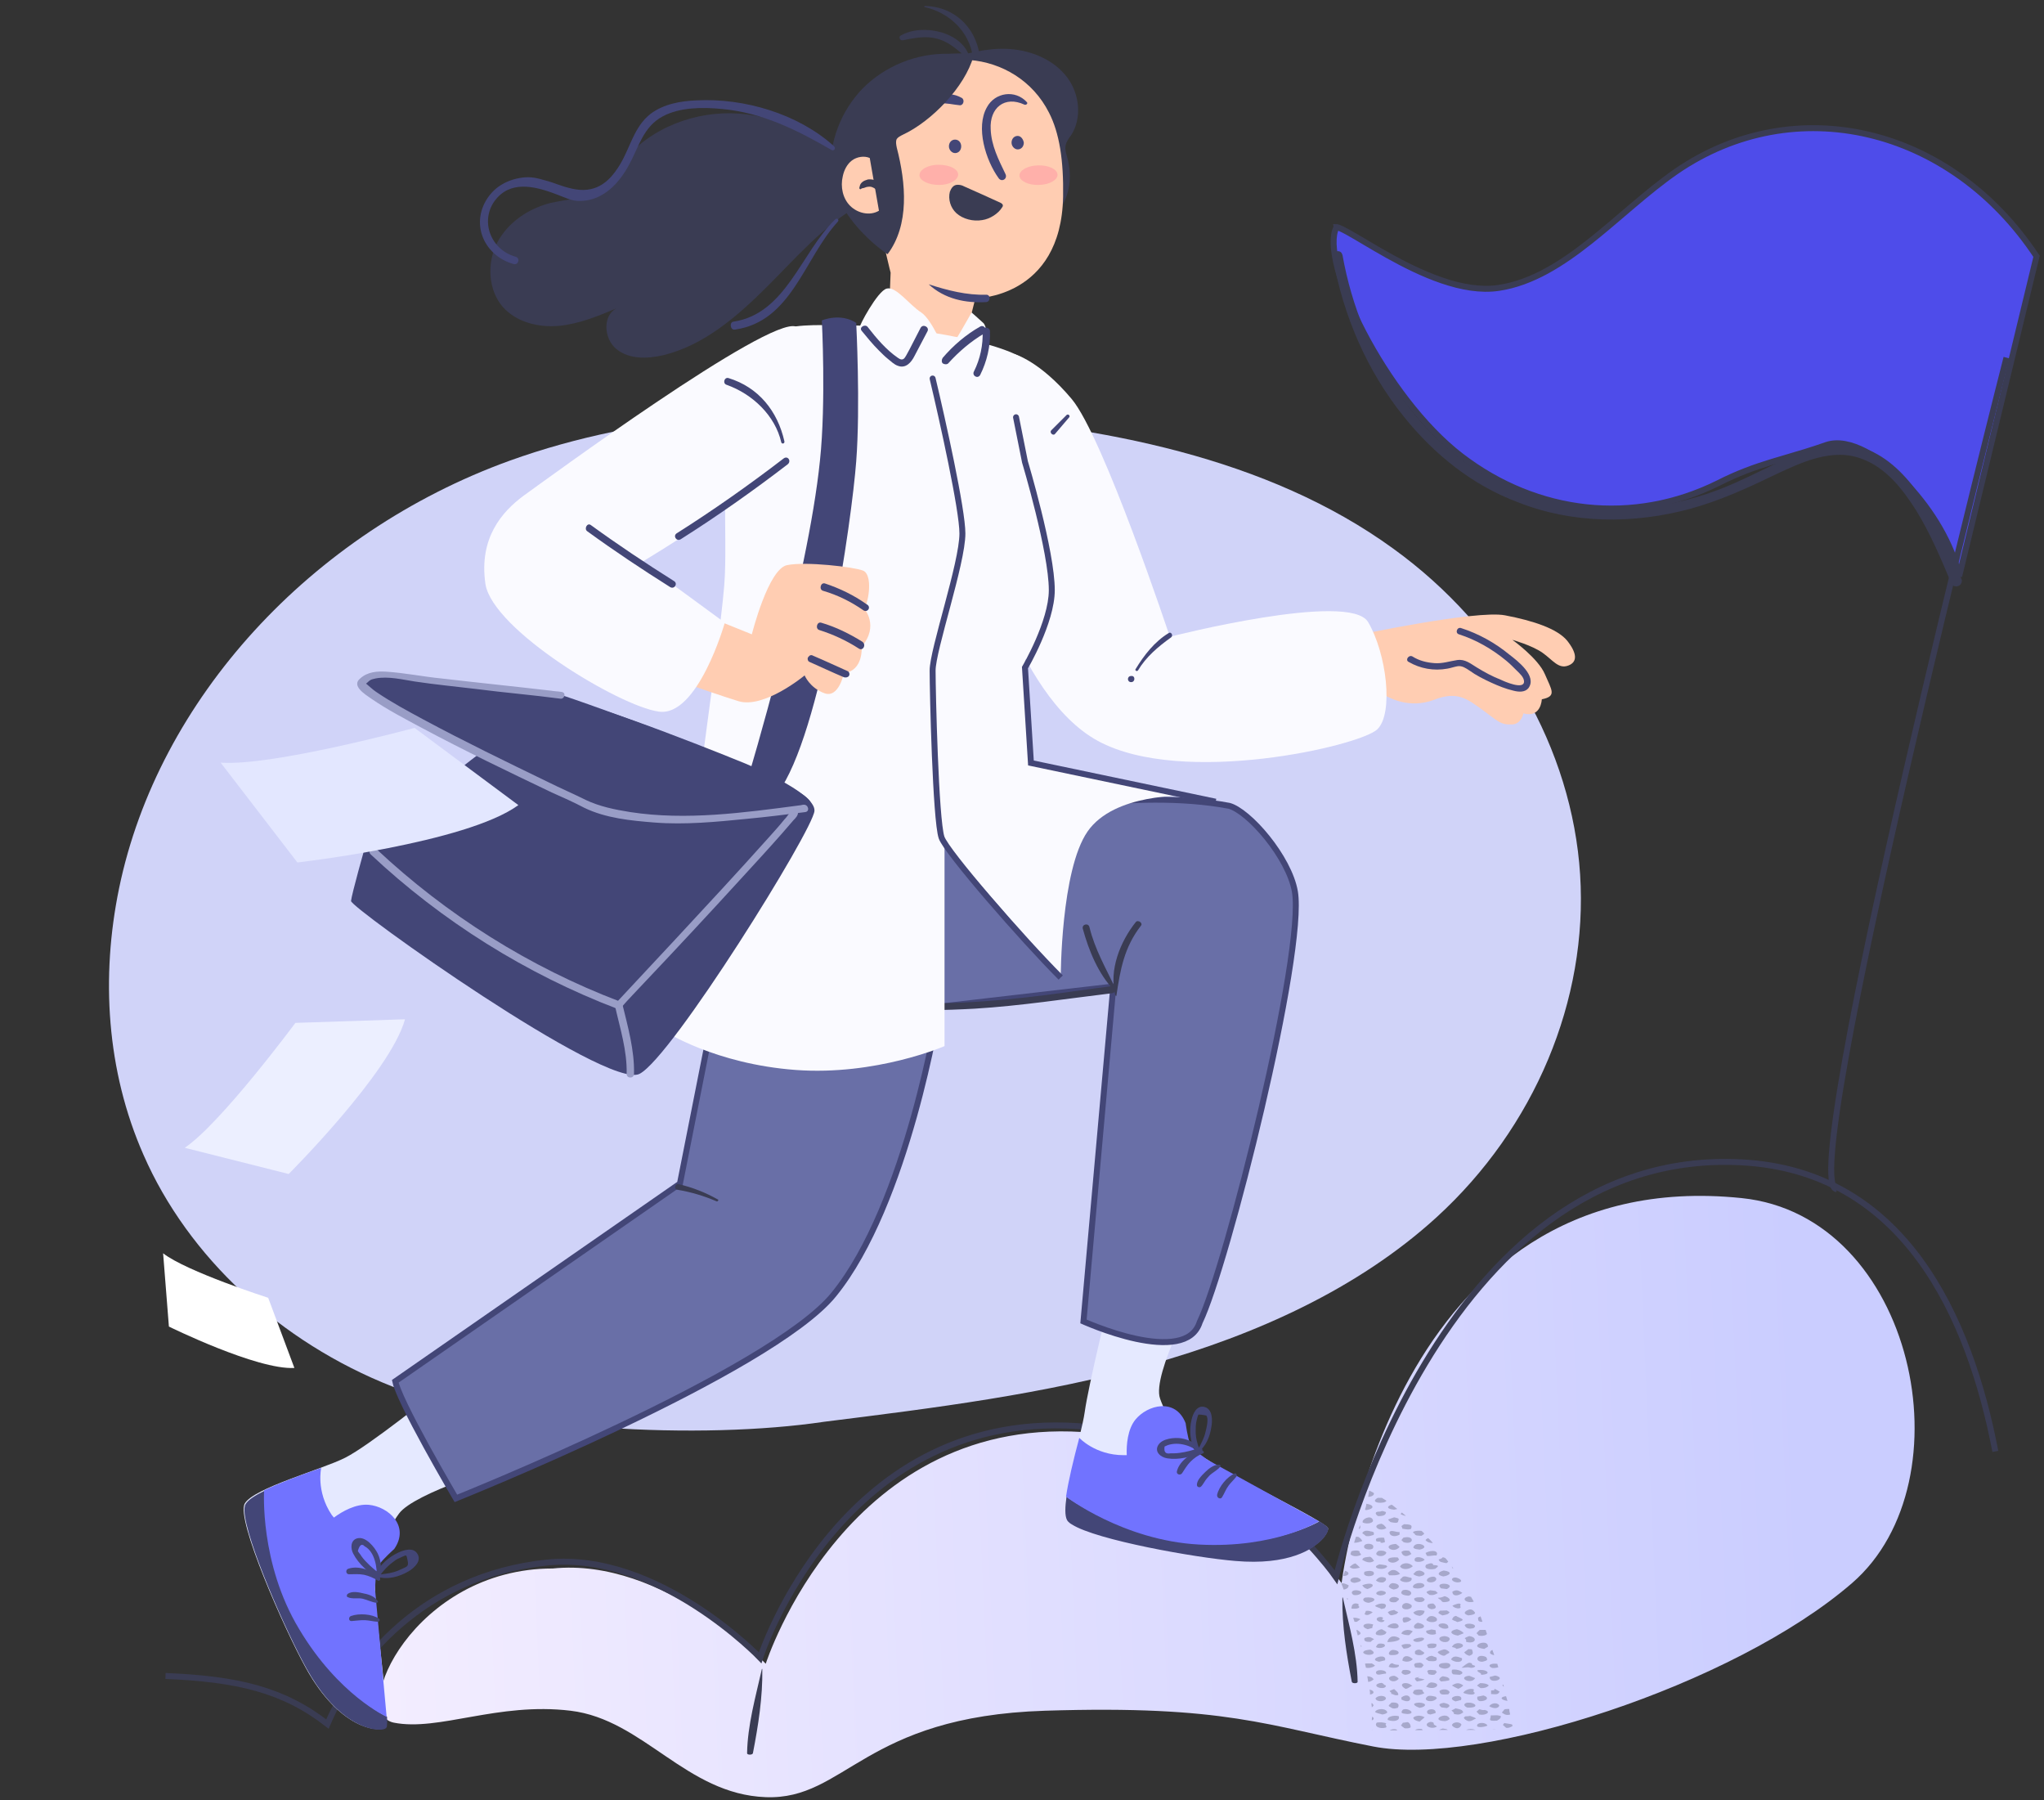
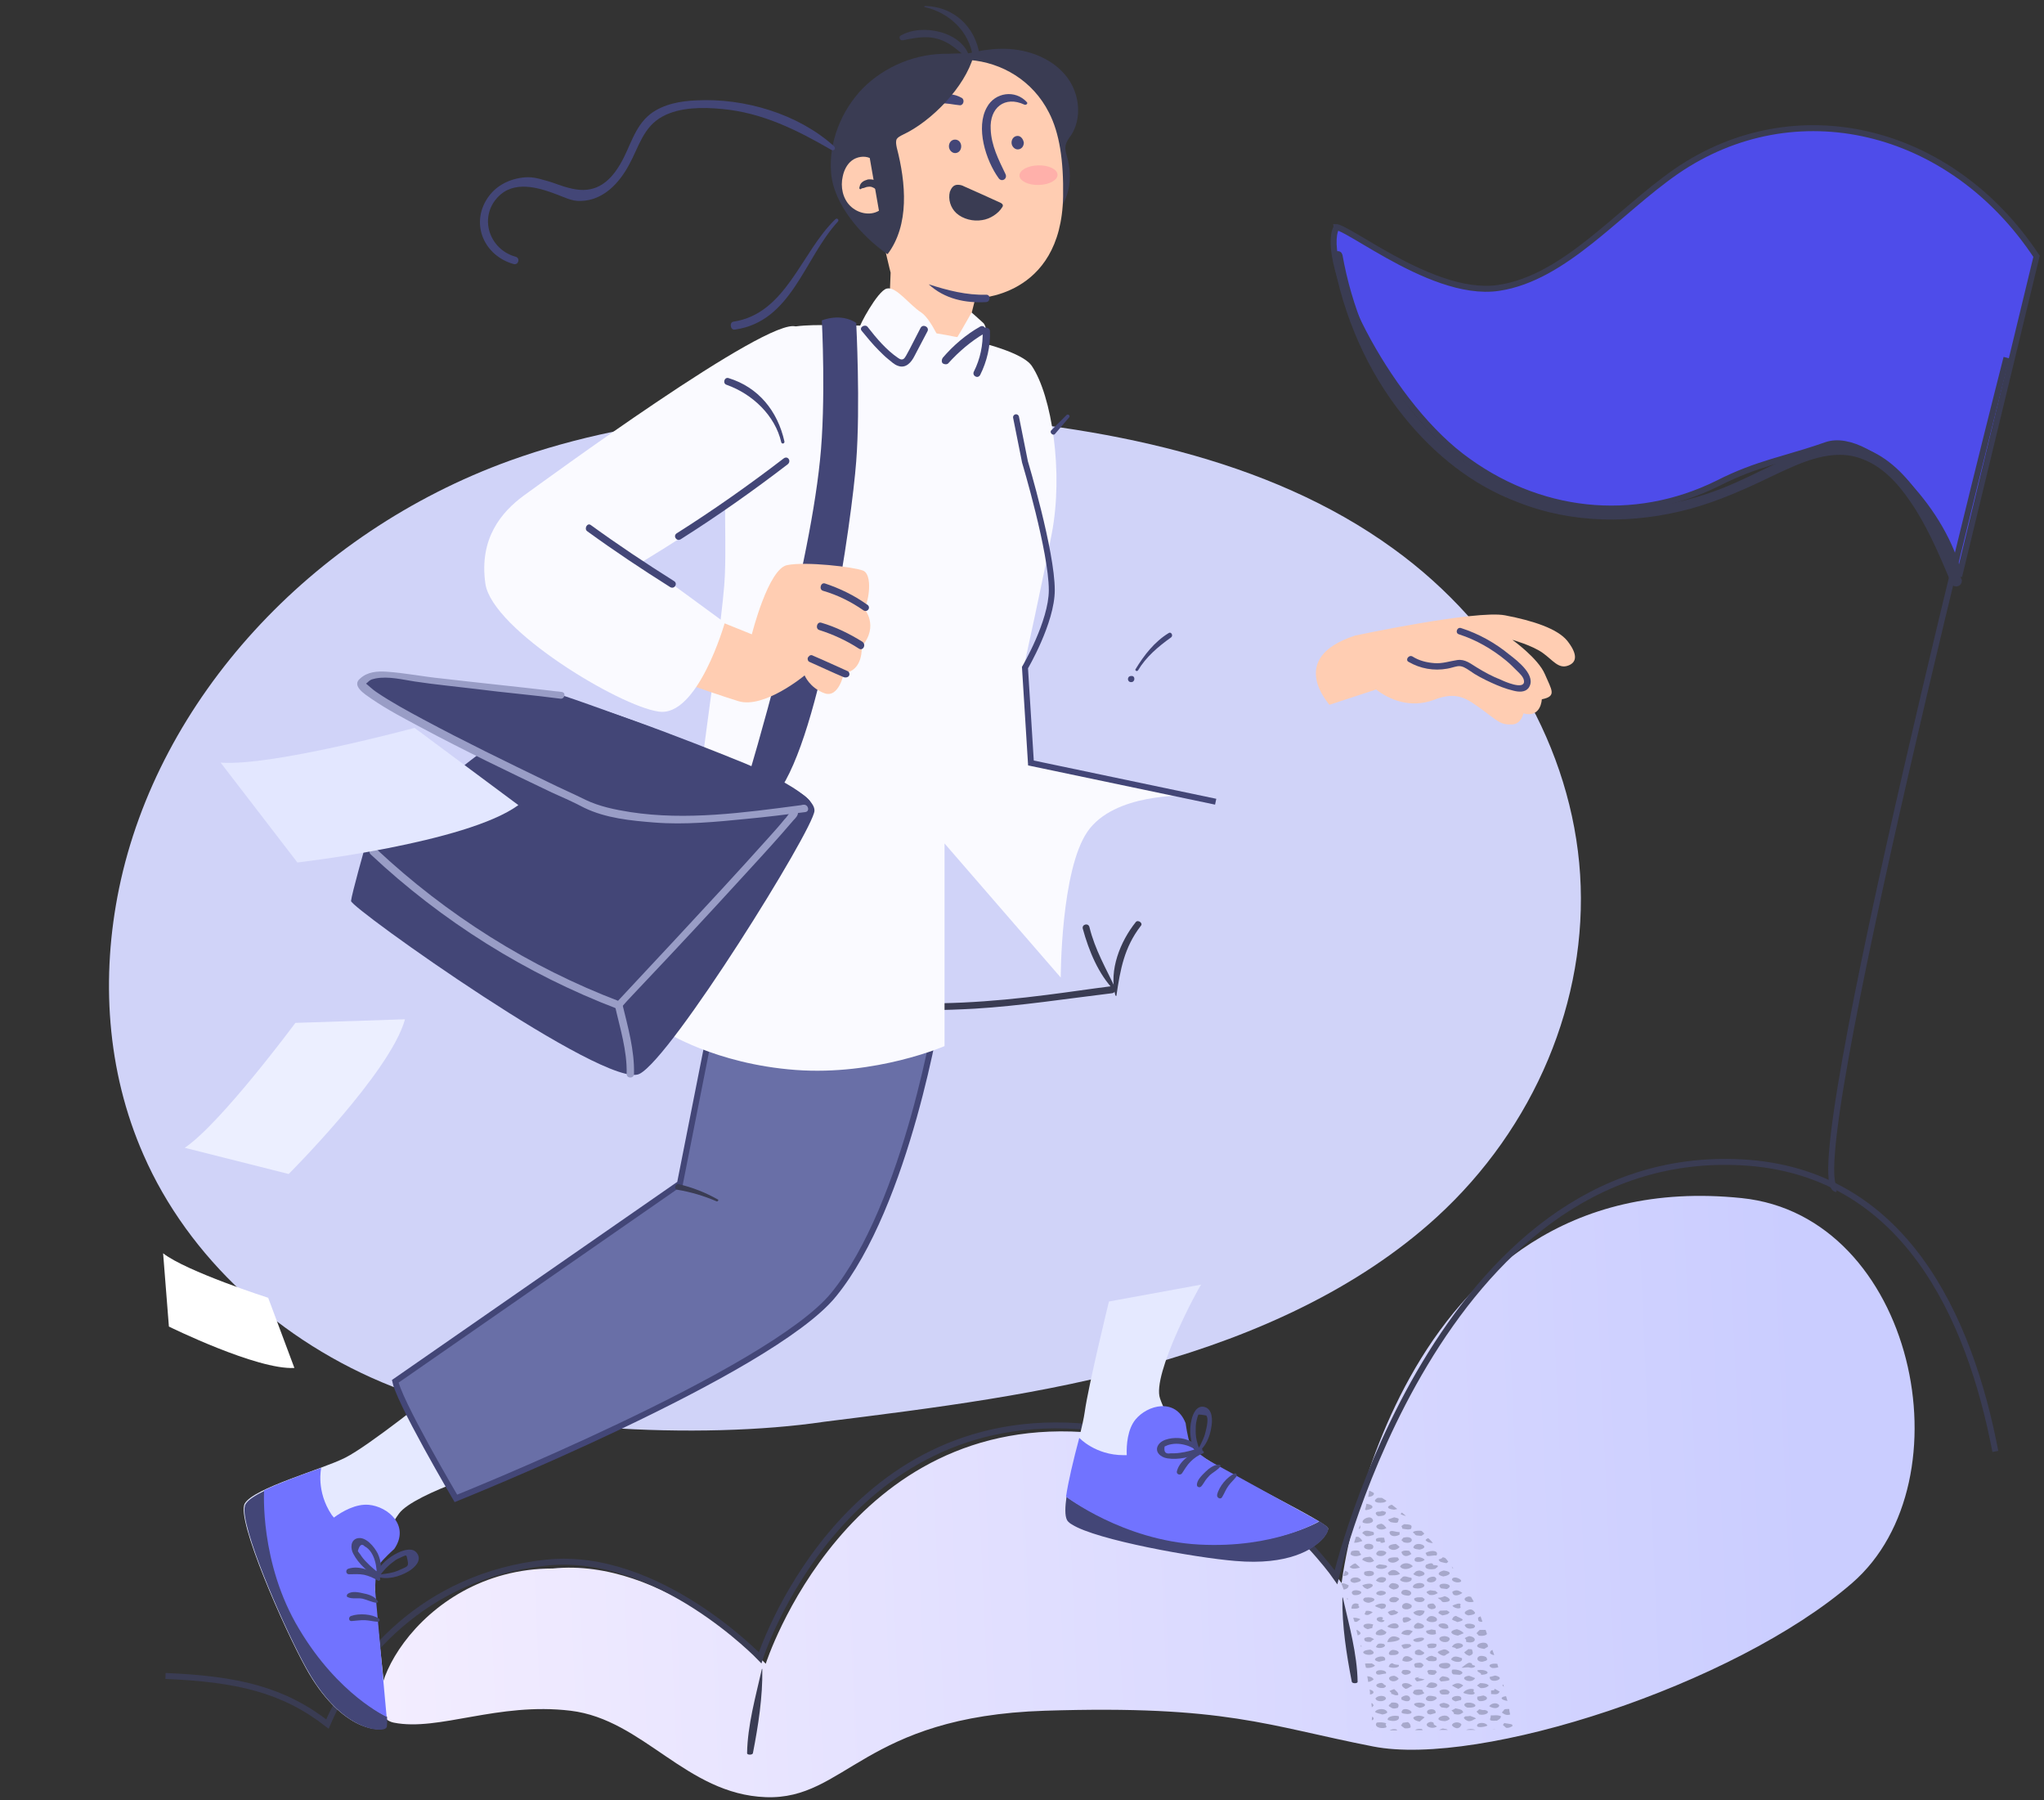
<svg xmlns="http://www.w3.org/2000/svg" width="343" height="302" viewBox="0 0 343 302" fill="none">
  <rect x="0" y="0" width="343" height="302" fill="#333333" stroke="none" />
  <g clip-path="url(#clip0_6253_54053)">
    <path d="M138.318 238.521C117.822 241.571 84.726 240.046 65.854 232.614C46.982 225.183 31.582 210.906 24.078 193.736C17.862 179.616 16.91 163.892 19.99 148.99C26.542 117.347 52.134 89.381 85.51 77.295C108.19 69.12 133.334 68.025 157.693 69.628C184.741 71.388 212.741 76.747 233.797 92.04C252.165 105.3 263.813 125.678 265.157 146.721C266.501 167.764 257.541 189.198 241.021 204.257C227.973 216.148 210.837 223.931 193.085 228.899C175.333 233.905 156.798 236.213 138.318 238.521Z" fill="#D0D3F8" />
    <path d="M49.401 229.493L45.003 217.726C45.003 217.726 31.295 213.321 27.372 210.259L28.343 222.55C28.343 222.55 43.159 229.858 49.401 229.493Z" fill="white" />
    <path d="M67.963 171L49.568 171.604C49.568 171.604 37.045 188.505 31 192.558L48.445 196.955C48.445 196.955 65.545 179.882 67.963 171Z" fill="#ECEFFF" />
    <path d="M66.086 289.001C58.551 287.501 69.382 263.139 92.758 263.139C111.379 261.24 128.498 279.12 128.498 279.12C128.498 279.12 142.163 236.438 183.534 240.394C209.438 242.886 225.131 265.591 225.131 265.591C225.131 265.591 233.436 194.911 292.287 201C321.287 204 330.566 248.453 310.787 265.591C291.008 282.729 248.337 296.501 230.44 293.001C212.544 289.501 205.794 286.04 175.342 287.001C144.889 287.962 141.905 302.001 128.498 301.501C115.091 301.001 107.998 288.478 95.755 287.001C83.511 285.524 73.621 290.501 66.086 289.001Z" fill="url(#paint0_linear_6253_54053)" />
    <path d="M27.77 281.165C39.858 281.679 47.517 283.459 54.95 289.234C59.38 278.831 70.793 264.314 91.816 262.138C110.437 260.239 127.556 278.119 127.556 278.119C127.556 278.119 141.221 235.437 182.593 239.393C208.497 241.885 224.189 264.591 224.189 264.591C224.189 264.591 241.287 192.271 292.287 195C319.554 196.46 330.527 220.987 334.836 243.5" stroke="#3A3C53" />
    <path opacity="0.3" d="M226.312 265.949C226.312 266.268 226.159 266.547 225.548 266.667H225.472C225.319 266.189 225.166 265.87 225.09 265.67C225.395 265.551 225.701 265.67 226.312 265.949ZM253.42 287.631C253.344 287.312 253.268 287.033 253.268 286.714C252.886 286.714 252.428 286.674 252.351 286.914C252.199 287.192 251.817 287.272 252.275 287.471C252.657 287.75 253.115 287.75 253.42 287.631ZM242.501 278.982C241.126 278.982 241.126 279.819 242.424 279.939C243.57 279.939 243.799 278.903 242.501 278.982ZM240.821 263.199C241.355 262.801 241.661 262.602 240.515 262.562C240.439 262.044 239.751 262.323 239.293 262.522C238.911 263.16 239.751 263.399 240.821 263.199ZM237.079 262.761C236.544 262.083 235.322 262.083 234.941 262.801C235.399 263.478 236.544 263.279 237.079 262.761ZM249.526 274.12C249.45 273.881 249.373 273.681 249.297 273.442C248.991 273.442 248.686 273.442 248.304 273.442C248.151 273.602 247.922 273.801 247.77 274C247.922 274.16 248.075 274.279 248.151 274.399C248.839 274.518 249.373 274.359 249.526 274.12ZM230.512 250.446C230.283 250.326 230.053 250.206 229.824 250.087L229.748 250.127L229.595 251.123C230.13 251.123 230.741 250.804 230.512 250.446ZM251.206 288.667C251.74 288.348 251.74 288.348 251.893 287.95C251.435 287.671 250.748 287.79 250.137 287.79C250.289 288.348 249.373 288.787 251.206 288.667ZM232.65 251.761C232.421 251.601 232.115 251.442 231.886 251.283C231.657 251.283 231.428 251.283 231.199 251.283C229.595 252.199 232.497 252.359 232.65 251.761ZM249.068 276.631C249.22 276.511 249.45 276.431 249.679 276.272C249.831 274.718 246.013 276.232 249.068 276.631ZM237.155 266.348C237.995 266.786 239.675 266.189 238.759 265.67C237.995 265.352 236.85 265.87 237.155 266.348ZM232.802 275.475C233.566 275.515 235.246 275.236 234.788 274.797C233.566 274.12 232.955 274.837 232.802 275.475ZM232.65 289.106C232.115 288.946 231.581 288.906 231.046 288.986C230.512 289.544 231.428 290.142 232.573 289.823C232.879 289.624 232.268 289.345 232.65 289.106ZM233.948 253.275C234.177 253.236 234.33 253.196 234.482 253.156C234.177 252.917 233.872 252.678 233.566 252.438C232.879 252.598 232.421 253.116 233.948 253.275ZM225.701 263.518L225.395 264.395C226.312 264.435 226.693 263.797 225.701 263.518ZM235.017 265.152C235.781 265.71 237.155 265.391 236.85 264.714C236.315 264.634 235.704 264.276 235.322 264.594C235.246 264.794 234.788 264.953 235.017 265.152ZM238.988 284.084C238.988 283.884 238.606 283.765 238.759 283.566C238.453 283.366 237.69 283.406 237.308 283.566C237.231 283.725 237.155 283.845 237.079 284.004C237.537 284.562 238.301 284.403 238.988 284.084ZM230.359 254.949C230.053 254.112 228.45 254.83 228.679 255.428C229.443 255.786 230.664 255.467 230.359 254.949ZM234.712 287.91C233.872 287.711 232.726 287.99 232.879 288.548C233.948 288.946 235.017 288.627 234.712 287.91ZM237.155 259.612C237.384 259.931 237.842 259.891 238.224 259.971C240.362 259.533 237.537 258.297 237.155 259.612ZM234.864 259.533C234.712 259.333 234.482 259.214 234.253 259.015C231.657 259.174 233.795 260.808 234.864 259.533ZM244.639 274.399C244.944 274.279 245.25 274.16 245.631 274C245.402 273.721 245.02 273.482 244.486 273.323C243.111 273.562 243.341 274.2 244.639 274.399ZM242.424 274.479C240.668 274.598 241.89 275.834 242.959 275.395C243.417 275.076 243.493 274.638 242.424 274.479ZM228.603 261.685C229.061 261.964 229.901 262.402 230.588 261.844C230.359 261.605 230.282 261.326 229.901 261.167C229.366 261.246 228.679 261.207 228.603 261.685ZM242.271 263.478C241.279 263.718 241.05 264.236 242.195 264.475C243.417 264.276 243.799 263.678 242.271 263.478ZM228.603 257.221C228.832 257.381 229.061 257.54 229.213 257.699C229.748 257.739 229.748 257.739 230.512 257.5C230.588 257.221 230.664 256.982 229.977 256.902C229.213 256.663 228.755 256.862 228.603 257.221ZM245.784 274.837C246.013 274.997 246.09 275.196 246.013 275.435C247.617 275.913 248.075 274.678 246.548 274.479C246.319 274.558 246.013 274.678 245.784 274.837ZM226.77 260.25L226.617 260.728C226.846 261.047 227.533 261.207 228.221 260.928C228.603 260.808 228.221 260.609 228.144 260.449C228.297 260.051 227.304 260.051 226.77 260.25ZM241.126 271.689C241.202 271.33 240.286 270.892 239.751 271.25C239.522 271.529 239.064 271.768 239.675 272.007C240.21 272.286 241.279 272.087 241.126 271.689ZM243.264 288.388C242.882 286.953 239.751 288.667 242.501 288.747C242.882 288.667 243.111 288.548 243.264 288.388ZM241.508 290.222H242.959C242.806 290.102 242.653 290.062 242.119 289.982C241.813 290.062 241.661 290.142 241.508 290.222ZM245.555 284.004C246.09 284.243 247.54 284.522 247.464 283.964C247.082 283.805 247.388 283.605 247.311 283.406C246.624 283.167 245.708 283.605 245.555 284.004ZM236.85 269.257C235.399 268.181 234.482 270.174 236.239 269.975C236.85 269.815 237.002 269.576 236.85 269.257ZM234.559 286.515C234.864 286.037 234.712 285.519 233.49 285.638C233.337 285.917 232.726 286.116 233.261 286.356C233.642 286.635 233.872 286.714 234.559 286.515ZM229.672 268.899C231.275 268.54 230.741 267.823 229.061 268.022C228.45 268.301 228.832 268.819 229.672 268.899ZM230.282 285.758C230.206 285.758 230.13 285.758 230.13 285.718C230.13 285.957 230.206 286.196 230.206 286.435C230.359 286.316 230.435 286.236 230.512 286.077C230.435 285.997 230.359 285.877 230.282 285.758ZM234.941 264.036C234.33 263.319 233.566 263.08 232.879 263.917C232.955 264.036 233.032 264.116 233.108 264.276C233.719 264.276 234.406 264.355 234.941 264.036ZM243.188 277.109C242.959 276.95 242.806 276.71 242.271 276.71C241.89 276.87 240.897 277.069 241.431 277.388C241.661 277.587 242.271 277.946 242.577 277.667C242.806 277.428 243.341 277.348 243.188 277.109ZM239.217 260.529C239.293 260.689 239.37 260.848 239.446 261.007C239.981 261.127 240.439 260.888 241.05 260.968C241.508 260.17 240.286 259.931 239.217 260.529ZM232.65 273.801C232.421 273.642 232.192 273.482 231.886 273.323C231.199 273.402 230.512 274 231.046 274.279C231.81 274.479 232.65 274.239 232.65 273.801ZM230.741 287.192C230.97 287.432 231.504 287.471 231.962 287.631C232.268 287.591 232.573 287.511 232.802 287.312C232.726 286.595 231.122 286.515 230.741 287.192ZM235.17 258.377C235.322 258.496 235.399 258.616 235.552 258.736C237.384 259.254 237.384 257.46 235.475 257.978C235.322 258.178 235.246 258.257 235.17 258.377ZM226.312 261.645L226.235 261.884C226.312 261.804 226.312 261.725 226.312 261.645ZM228.603 258.536C228.45 258.217 228.297 258.058 227.915 257.819C227.763 257.819 227.686 257.819 227.533 257.819L227.228 258.815C227.763 258.855 228.144 258.656 228.603 258.536ZM229.824 283.446C229.901 283.725 229.901 284.004 229.901 284.283C230.588 284.203 230.817 283.685 229.824 283.446ZM240.133 282.25C239.522 282.41 239.675 282.689 239.293 282.928C240.821 283.765 242.195 282.33 240.133 282.25ZM252.962 285.359C252.886 285.12 252.809 284.841 252.733 284.562C251.664 284.682 251.74 285.16 252.962 285.359ZM247.311 268.699C247.159 268.42 247.006 268.181 246.853 267.902C246.777 267.863 246.624 267.863 246.471 267.823C245.02 268.142 246.09 269.058 247.311 268.699ZM239.217 278.305C239.37 278.424 239.599 278.544 239.751 278.663C240.744 278.743 241.279 278.743 241.05 278.066C240.744 277.986 240.515 277.866 240.286 277.787C239.675 277.826 239.522 278.105 239.217 278.305ZM243.57 286.953C243.799 287.192 244.104 287.352 243.951 287.551C244.868 287.711 244.944 287.671 245.555 287.272C245.326 286.834 245.326 286.834 244.257 286.595C244.028 286.754 243.799 286.834 243.57 286.953ZM237.919 272.247C237.308 272.486 237.079 272.964 237.461 273.203C239.217 273.442 239.522 272.526 237.919 272.247ZM238.224 263.478C237.461 263.518 237.461 263.837 237.155 264.076C237.384 264.276 237.69 264.395 238.148 264.475C239.37 264.315 239.293 263.718 238.224 263.478ZM248.457 272.087C248.533 272.087 248.686 272.087 248.762 272.047C248.686 271.768 248.533 271.45 248.457 271.171C248.304 271.21 248.151 271.29 247.999 271.41C248.151 271.609 247.846 271.928 248.457 272.087ZM237.155 270.533C237.384 270.852 237.613 270.971 238.224 271.091C238.835 270.931 238.988 270.613 239.064 270.254C238.148 270.015 237.613 270.174 237.155 270.533ZM243.493 278.384C244.104 278.982 245.555 278.982 245.326 278.185C244.486 277.866 243.875 277.707 243.493 278.384ZM250.748 277.667C250.671 277.388 250.519 277.109 250.442 276.79C250.137 276.91 249.984 277.109 250.06 277.388C250.29 277.587 250.595 277.667 250.748 277.667ZM238.988 257.261C238.911 257.141 238.759 257.062 238.682 256.942C238.606 256.902 238.606 256.862 238.53 256.823C237.995 256.743 236.773 256.862 237.231 257.221C237.231 257.261 237.384 257.261 237.384 257.261C237.384 257.659 237.995 257.62 238.53 257.659C238.835 257.46 238.988 257.38 238.988 257.261ZM230.206 290.301H230.282V290.261H230.206V290.301ZM234.788 261.645C234.712 261.525 234.635 261.406 234.559 261.286C231.428 261.047 233.49 263.08 234.788 261.645ZM228.221 255.866L227.992 256.504C228.373 256.424 228.297 256.185 228.221 255.866ZM246.013 290.222H247.617C246.93 289.982 246.395 290.062 246.013 290.222ZM235.399 266.786C234.788 267.305 235.322 267.663 236.391 267.703C237.384 267.344 236.468 266.468 235.399 266.786ZM233.184 290.301H234.482C234.406 290.261 234.406 290.182 234.33 290.142C233.948 290.022 233.49 290.102 233.184 290.301ZM246.09 285.678C245.479 285.877 245.708 286.276 246.242 286.475C248.61 286.555 247.388 285.439 246.09 285.678ZM229.061 279.102C229.137 279.341 229.137 279.54 229.213 279.779C229.748 279.899 230.435 279.739 230.741 279.421C230.588 279.301 230.435 279.182 230.206 279.062C229.748 279.102 229.366 279.022 229.061 279.102ZM233.872 266.667C235.093 266.507 235.017 265.67 233.719 265.591C233.184 265.67 233.184 265.949 233.032 266.149C233.184 266.388 233.413 266.547 233.872 266.667ZM248.915 284.442C248.533 284.522 248.228 284.602 247.922 284.642C247.846 284.921 247.846 285.2 248.304 285.399C249.45 285.439 250.06 284.761 248.915 284.442ZM230.282 287.99C230.206 288.189 230.206 288.428 230.206 288.627C230.512 288.508 230.664 288.269 230.282 287.99ZM246.395 271.011C247.082 270.931 247.846 270.772 247.388 270.373C247.235 270.174 246.93 269.895 246.471 270.055C245.708 270.334 245.479 270.732 246.395 271.011ZM236.697 289.823C236.773 289.504 236.621 289.106 236.239 288.906C236.01 288.946 235.704 288.986 235.399 289.026C235.322 289.145 235.246 289.305 235.093 289.464C235.246 289.624 235.475 289.783 235.704 289.943C236.162 289.982 236.392 289.943 236.697 289.823ZM248.762 278.783C249.526 278.584 249.755 278.544 249.373 277.986C247.77 277.268 247.388 278.823 248.762 278.783ZM241.279 268.062C241.431 268.261 241.813 268.381 241.89 268.58C241.966 268.739 242.195 268.819 242.501 268.779C243.799 268.66 243.264 268.022 242.424 267.783C241.813 268.022 241.813 268.022 241.279 268.062ZM232.802 272.884C233.413 273.243 234.712 273.402 234.712 272.805C234.482 272.047 233.261 272.326 232.802 272.884ZM243.646 280.138C243.646 280.417 243.493 280.656 243.875 280.895C244.181 280.935 244.562 280.935 244.944 280.975C246.242 280.576 244.486 279.899 243.646 280.138ZM235.628 255.707C235.475 255.786 235.322 255.906 235.17 256.025C235.246 256.185 235.322 256.304 235.322 256.464C236.315 256.623 236.315 256.623 236.773 256.504C237.002 255.906 236.926 255.746 235.628 255.707ZM241.813 266.468C242.195 266.507 242.501 266.547 242.806 266.587C244.639 265.631 240.515 265.232 241.813 266.468ZM241.584 283.845C241.737 284.403 242.119 284.283 243.035 284.243C243.111 284.124 243.188 284.044 243.264 283.924C243.188 283.486 242.348 283.247 241.737 283.566C241.584 283.645 241.508 283.725 241.584 283.845ZM229.213 252.757L229.061 253.236C229.137 253.275 229.137 253.315 229.213 253.355C230.664 253.156 230.664 252.478 229.29 252.279L229.213 252.757ZM227.61 273.442C227.686 273.761 227.763 274.04 227.839 274.359C228.45 274.16 228.45 273.921 227.915 273.562C227.839 273.482 227.763 273.442 227.61 273.442ZM241.126 284.881C241.05 284.801 240.973 284.721 240.897 284.642C240.515 284.562 240.133 284.442 239.675 284.522C238.377 285.319 240.515 285.837 241.126 284.881ZM247.77 287.153C247.922 287.312 248.075 287.471 248.228 287.631C249.297 287.87 250.366 287.153 249.144 286.874C248.762 286.953 248.533 286.794 248.228 286.754C248.075 286.913 247.922 287.033 247.77 287.153ZM227.839 264.674C226.617 264.435 226.083 265.431 227.304 265.551C228.373 265.352 228.755 265.112 227.839 264.674ZM233.948 254.551C233.642 254.67 233.261 254.79 232.955 254.909C232.955 255.069 233.184 255.188 233.337 255.348C233.872 255.467 234.635 255.627 234.635 255.188C234.788 254.75 234.788 254.75 233.948 254.551ZM243.646 276.312C244.18 276.431 244.18 276.431 244.41 276.631C247.006 276.152 244.257 274.917 243.646 276.312ZM237.079 278.345C236.239 277.547 235.399 277.747 235.322 278.584C236.01 278.942 236.773 278.743 237.079 278.345ZM229.519 273.323C229.824 273.243 230.053 273.163 230.282 273.123C230.282 272.924 230.359 272.725 230.435 272.526C228.908 272.087 228.144 272.884 229.519 273.323ZM230.435 259.573C230.664 258.895 228.984 258.775 228.908 259.413C228.755 260.051 230.512 260.131 230.435 259.573ZM240.439 258.855C240.21 258.576 239.981 258.297 239.675 258.058C239.522 258.098 239.293 258.217 239.217 258.377C239.446 258.696 239.981 258.895 240.439 258.855ZM228.297 275.953C228.297 276.073 228.373 276.152 228.373 276.272C228.45 276.232 228.45 276.232 228.526 276.192C228.373 276.113 228.373 276.033 228.297 275.953ZM238.224 288.827C238.53 288.587 238.759 288.348 239.064 288.109C238.759 287.91 238.53 287.87 238.071 287.83C237.69 287.87 237.308 287.95 237.155 288.189C237.231 288.508 237.613 288.707 238.224 288.827ZM237.461 290.261H238.759C238.682 290.222 238.682 290.142 238.606 290.062C237.995 289.982 237.613 290.102 237.461 290.261ZM249.831 282.769C249.602 282.49 249.068 282.37 248.38 282.37C248.228 282.49 248.075 282.609 247.846 282.769C247.999 282.888 248.228 283.048 248.457 283.207C249.068 283.247 249.526 283.087 249.831 282.769ZM231.352 260.17C230.053 260.968 232.268 261.525 232.65 260.489C232.421 260.17 231.962 260.091 231.352 260.17ZM232.65 256.344C232.192 255.786 232.192 255.786 231.81 255.627C229.977 255.866 231.504 257.141 232.65 256.344ZM237.308 268.181C237.231 268.899 239.064 269.018 239.064 268.261C238.911 268.181 238.835 268.062 238.682 267.982C238.224 267.982 237.69 267.902 237.308 268.181ZM230.893 265.152C231.199 265.391 231.581 265.551 232.115 265.471C232.497 265.272 232.726 265.033 232.497 264.714C231.733 264.395 231.199 264.674 230.893 265.152ZM238.148 285.638C236.697 285.718 237.384 286.236 238.224 286.515C239.37 286.356 239.522 285.718 238.148 285.638ZM230.741 269.417C230.97 269.656 231.504 269.696 231.81 269.935C232.039 269.895 232.192 269.855 232.344 269.815C233.184 268.899 231.504 268.779 230.741 269.417ZM232.573 284.881C232.344 284.323 231.046 284.442 230.817 284.961C231.046 285.638 232.573 285.479 232.573 284.881ZM235.17 274.08C235.704 274.279 235.857 274.319 236.468 274.319C236.697 274.12 236.85 273.921 237.079 273.681C236.315 273.203 235.246 273.522 235.17 274.08ZM233.184 257.022C233.108 257.62 233.948 257.978 234.864 257.46C234.864 257.341 234.864 257.181 234.864 257.022C234.33 257.102 233.413 256.583 233.184 257.022ZM246.395 288.747C247.006 288.787 247.235 288.468 247.693 288.308C247.464 288.109 247.082 288.029 246.7 287.87C246.471 287.91 246.166 287.95 245.86 287.95C245.784 288.029 245.708 288.109 245.631 288.189C245.86 288.508 245.86 288.508 246.395 288.747ZM230.435 263.678C229.901 263.439 229.443 263.558 228.984 263.678C228.373 264.754 231.199 264.594 230.435 263.678ZM235.933 254.312C235.704 254.112 235.475 253.953 235.246 253.754C235.17 253.833 235.093 253.913 235.017 253.993C235.322 254.192 235.628 254.272 235.933 254.312ZM235.17 284.761C235.17 284.881 235.17 285 235.17 285.12C237.384 286.276 236.85 283.526 235.17 284.761ZM247.54 281.533C247.235 281.413 246.93 281.294 246.548 281.134C244.41 281.374 246.853 282.729 247.54 281.533ZM243.875 263.16C243.799 263.04 243.722 262.92 243.646 262.801C243.646 262.881 243.646 262.96 243.722 263.04C243.722 263.12 243.799 263.12 243.875 263.16ZM235.17 260.37C235.322 261.007 235.933 261.366 236.85 260.689C236.697 260.529 236.621 260.33 236.468 260.17C235.933 260.091 235.475 260.091 235.17 260.37ZM241.126 289.664C240.973 289.424 240.515 289.424 240.591 289.106C240.591 288.986 240.439 288.906 240.057 288.866C238.53 289.265 240.057 290.301 241.126 289.664ZM229.443 281.214C229.519 281.533 229.519 281.852 229.595 282.171C229.901 282.131 230.206 282.011 230.512 281.732C230.359 281.453 230.053 281.254 229.443 281.214ZM246.395 276.671C246.166 276.87 245.937 277.029 245.708 277.189C245.86 277.468 246.09 277.627 246.548 277.787C247.464 277.508 247.082 277.109 247.006 276.71C246.853 276.671 246.624 276.671 246.395 276.671ZM242.119 273.203C242.424 273.243 242.73 273.283 243.035 273.123C243.264 271.808 239.981 272.406 242.119 273.203ZM231.428 278.783C231.733 278.703 232.115 278.624 232.421 278.544C232.802 277.149 229.29 278.384 231.428 278.783ZM233.642 277.667C235.017 277.707 235.093 276.87 233.719 276.79C233.108 276.87 232.65 277.747 233.642 277.667ZM240.668 264.515C239.522 264.435 238.911 265.391 240.057 265.471C240.973 265.471 241.355 264.794 240.668 264.515ZM234.712 281.653C234.559 281.413 234.33 281.254 233.948 281.134C232.115 281.254 233.642 282.769 234.712 281.653ZM240.973 274.12C240.973 273.881 240.897 273.681 240.897 273.482C240.668 273.442 240.439 273.402 240.21 273.363C239.904 273.442 239.675 273.522 239.37 273.562C239.064 274.08 240.286 274.439 240.973 274.12ZM229.977 276.75C229.366 276.79 228.755 276.91 228.755 277.268C229.366 277.986 231.504 277.508 229.977 276.75ZM247.311 273.123C248.151 272.486 246.166 272.127 245.784 272.645C245.937 273.084 246.395 273.402 247.311 273.123ZM234.482 268.022C233.108 267.504 232.421 269.058 234.253 268.779C234.559 268.5 235.093 268.301 234.482 268.022ZM241.279 267.265C241.126 267.145 241.05 267.026 240.897 266.906C240.591 266.866 240.286 266.826 239.981 266.786C239.217 267.065 239.217 267.105 239.904 267.584C240.591 267.623 240.668 267.584 241.279 267.265ZM244.333 271.091C243.722 271.21 243.875 271.489 243.646 271.649C243.799 271.888 244.257 271.928 244.562 272.127C246.319 271.729 245.02 271.529 244.333 271.091ZM243.646 289.424C243.799 289.703 244.104 289.863 244.486 289.943C245.097 289.863 245.097 289.544 245.25 289.345C245.02 288.787 243.799 288.827 243.646 289.424ZM241.355 270.573C241.508 270.772 241.813 270.852 242.042 271.011C242.882 270.852 243.035 270.812 243.264 270.453C243.111 270.373 242.959 270.294 242.806 270.174C242.424 270.174 242.042 270.214 241.661 270.214C241.508 270.334 241.431 270.453 241.355 270.573ZM246.7 279.779C247.159 279.899 247.922 279.54 247.311 279.381C246.7 279.261 247.388 279.062 246.548 278.942C245.937 279.142 245.708 279.5 245.25 279.779C245.86 279.819 246.166 279.62 246.7 279.779ZM232.802 262.801C232.726 262.721 232.65 262.641 232.573 262.602C232.192 262.522 231.81 262.482 231.504 262.442C229.748 263 232.268 263.638 232.802 262.801ZM241.813 282.091C242.348 282.051 242.806 282.011 243.188 281.892C243.341 281.533 242.959 281.334 242.119 281.214C241.737 281.374 241.737 281.374 241.508 281.732C241.584 281.852 241.661 281.971 241.813 282.091ZM237.002 282.848C236.086 281.932 234.33 282.45 235.857 283.327C236.392 283.287 236.468 282.968 237.002 282.848ZM244.257 285.439C244.562 285.359 244.868 285.279 245.173 285.2C245.708 283.924 242.271 284.721 244.257 285.439ZM237.537 279.022C237.079 279.301 237.461 279.5 237.461 279.739C237.842 279.739 238.148 279.859 238.53 279.779C238.682 279.66 238.759 279.5 238.911 279.381C238.53 278.863 238.377 278.903 237.537 279.022ZM249.984 281.334C249.908 282.689 253.115 281.573 250.9 281.095C250.595 281.174 250.366 281.254 249.984 281.334ZM235.399 286.834C235.017 287.352 235.093 287.471 236.162 287.551C237.766 287.511 236.239 286.395 235.399 286.834ZM228.068 266.866C226.999 266.547 226.464 267.185 227.152 267.584C227.992 267.743 228.984 267.185 228.068 266.866ZM241.89 286.435C242.195 286.475 242.501 286.515 242.806 286.555C243.646 286.156 243.111 285.837 242.271 285.678C241.431 285.837 241.355 285.997 241.89 286.435ZM251.435 279.7C251.359 279.5 251.282 279.301 251.282 279.142C250.366 278.982 249.373 279.341 250.366 279.819C250.671 279.859 251.129 279.819 251.435 279.7ZM238.453 276.87C238.071 276.551 237.232 276.95 237.461 277.268C237.232 277.667 238.53 277.826 238.835 277.508C239.293 277.229 238.682 277.109 238.453 276.87ZM231.275 254.351C232.192 254.351 232.573 254.152 232.573 253.674C232.344 253.594 231.962 253.395 231.733 253.554C231.657 253.594 231.504 253.594 231.428 253.594C230.512 253.594 230.893 254.192 231.275 254.351ZM243.035 262.004C242.882 261.804 242.73 261.565 242.501 261.366C242.348 261.326 242.271 261.286 242.119 261.246C241.966 261.446 241.813 261.525 241.431 261.605C241.431 262.083 242.119 262.123 242.73 262.243C242.882 262.123 242.959 262.083 243.035 262.004ZM243.646 282.769C244.028 283.008 244.257 283.127 244.715 283.327C245.097 283.167 245.326 282.968 245.555 282.769C244.944 282.29 244.41 282.25 243.646 282.769ZM240.515 269.018C240.057 269.018 240.057 269.018 239.599 269.178C239.446 269.497 239.522 269.776 240.21 269.975C241.279 269.895 240.973 269.377 240.515 269.018ZM240.744 280.935C240.821 280.816 240.973 280.696 241.126 280.537C241.05 280.457 240.973 280.337 240.897 280.218C240.515 280.218 240.133 280.098 239.751 280.178C239.217 280.377 239.751 280.576 239.675 280.855C239.981 280.935 240.286 281.055 240.744 280.935ZM232.573 282.769C232.115 282.649 232.192 282.37 231.81 282.33C231.504 282.33 230.97 282.529 230.97 282.689C230.817 283.207 232.573 283.486 232.573 282.769ZM250.29 290.182H251.053C250.9 290.142 250.595 290.142 250.29 290.182ZM232.879 270.493C233.108 270.692 233.184 271.131 233.795 270.931C234.406 270.772 234.406 270.772 234.635 270.453C234.33 270.334 234.101 270.214 233.948 270.094C233.184 270.254 233.184 270.254 232.879 270.493ZM228.603 265.949C228.755 266.189 228.908 266.428 229.443 266.587C231.122 266.069 230.283 265.272 228.603 265.949ZM249.908 286.236C250.519 286.674 251.511 286.714 251.588 286.077C251.13 285.519 250.213 285.758 249.908 286.236ZM239.446 275.993C239.522 276.113 239.599 276.272 239.675 276.471C240.744 276.591 241.126 276.392 241.05 275.834C240.515 275.634 239.675 275.714 239.446 275.993ZM240.057 287.631C240.362 287.551 240.668 287.471 240.897 287.392C241.126 286.395 238.911 286.674 239.599 287.511C239.751 287.551 239.904 287.631 240.057 287.631ZM239.064 261.645C238.53 261.127 237.308 261.047 237.384 261.725C237.384 262.203 238.835 262.083 239.064 261.645ZM230.893 280.616C231.046 281.254 231.886 280.776 232.573 280.776C232.879 280.138 230.893 279.939 230.893 280.616ZM235.399 280.178C235.322 280.297 235.246 280.417 235.17 280.537C235.246 280.736 235.399 280.895 235.781 280.975C237.231 280.855 237.002 279.979 235.399 280.178ZM245.86 266.189C245.86 266.149 245.86 266.149 245.86 266.189V266.189ZM243.722 267.026C243.722 267.823 244.639 267.823 245.402 267.225C244.791 266.866 244.486 266.587 243.722 267.026ZM230.053 275.435C230.13 275.276 230.359 275.116 230.588 274.997C229.901 274.598 229.748 274.558 228.984 274.797C228.832 275.236 229.061 275.515 230.053 275.435ZM230.893 258.337C230.893 258.616 231.046 258.656 231.657 258.616C231.657 258.696 231.657 258.775 231.657 258.815C232.039 258.895 232.192 258.775 232.421 258.696C232.344 258.457 232.344 258.217 232.268 257.978C231.81 257.938 230.817 257.938 230.893 258.337ZM231.657 267.663C232.726 267.584 232.955 266.946 231.733 266.866C230.817 266.986 230.588 267.544 231.657 267.663ZM235.475 271.37C235.322 271.649 235.322 271.888 235.552 272.207C236.239 272.167 236.544 271.928 236.85 271.689C236.315 271.25 236.239 271.25 235.475 271.37ZM237.155 275.116C237.308 275.674 238.53 275.475 238.911 275.076C239.293 274.479 237.461 274.758 237.155 275.116ZM247.922 280.218C247.846 280.576 248.686 280.616 248.533 280.975C250.595 280.895 249.373 279.899 247.922 280.218ZM228.221 263C227.992 262.761 227.763 262.522 227.457 262.283C226.923 262.402 226.77 262.681 226.464 262.881C226.923 263.239 227.228 263.239 228.221 263ZM233.184 283.685C233.261 283.884 233.642 283.964 233.413 284.163C233.872 284.203 234.024 284.522 234.635 284.363C234.712 284.004 234.33 283.725 233.948 283.366C233.642 283.486 233.413 283.566 233.184 283.685ZM250.213 283.605C250.213 283.805 250.213 284.004 250.213 284.203C251.282 284.283 251.359 284.243 251.664 283.805C251.435 283.645 251.13 283.486 250.824 283.327C250.748 283.406 250.748 283.486 250.748 283.566C250.671 283.566 250.442 283.566 250.213 283.605ZM236.85 276.113C236.773 276.033 236.697 275.913 236.621 275.834C236.162 275.794 235.552 275.754 235.17 276.033C235.246 276.232 235.399 276.431 235.552 276.591C236.315 276.511 236.315 276.511 236.85 276.113ZM243.646 264.953C243.646 265.192 244.104 265.471 244.639 265.471C246.242 265.391 243.951 264.076 243.646 264.953ZM226.006 268.102C226.006 268.181 226.083 268.261 226.083 268.381C226.159 268.341 226.159 268.261 226.235 268.221C226.159 268.181 226.083 268.142 226.006 268.102ZM227.915 269.337C228.221 269.138 227.686 268.939 227.304 269.018C226.77 269.178 226.846 269.576 226.77 269.855C227.686 269.975 228.45 269.776 227.915 269.337ZM247.922 289.305C247.54 289.943 248.991 289.783 249.602 289.504C249.45 289.026 248.304 288.866 247.922 289.305ZM234.712 279.301C234.33 279.301 233.872 279.221 233.642 279.022C233.108 279.142 233.184 279.381 233.032 279.62C233.566 279.939 235.017 279.819 234.712 279.301ZM230.893 276.312C231.504 276.75 232.955 276.232 232.192 275.794C231.199 275.595 231.122 275.874 230.893 276.312ZM253.802 289.584C253.802 289.504 253.802 289.385 253.726 289.305C253.42 289.185 252.733 289.145 252.428 289.066C252.351 289.185 252.275 289.265 252.199 289.385C252.351 289.544 252.58 289.703 252.733 289.863C253.191 289.943 253.497 289.743 253.802 289.584ZM252.351 283.008C252.351 282.888 252.275 282.729 252.275 282.609C252.199 282.649 252.199 282.649 252.122 282.689C252.199 282.848 252.275 282.968 252.351 283.008ZM228.297 271.649C227.915 271.45 227.381 271.37 227.075 271.41C227.152 271.649 227.228 271.848 227.304 272.087C227.457 272.087 227.61 272.087 227.686 272.087C227.839 271.968 228.068 271.808 228.297 271.649ZM239.064 281.732C238.682 281.653 238.301 281.573 237.919 281.533C237.995 281.453 238.148 281.413 238.224 281.334C237.308 281.453 237.232 281.573 237.766 282.091C238.224 282.011 238.682 281.971 239.064 281.732ZM245.097 269.576C245.02 269.457 245.02 269.377 245.097 269.257C245.173 268.739 244.028 269.218 243.722 269.377C244.028 269.855 245.173 270.015 245.097 269.576ZM232.344 271.848C232.192 271.808 232.039 271.768 231.886 271.689C232.421 271.37 231.733 271.131 231.199 271.37C230.512 271.848 232.039 272.526 232.344 271.848ZM230.359 270.493C230.053 270.294 229.672 270.174 229.213 270.254C229.137 270.453 229.061 270.613 228.984 270.812C229.595 271.171 229.977 270.692 230.359 270.493Z" fill="#3A3C53" />
    <path d="M127.922 280.015C127.997 284.707 127.246 289.479 126.344 294.132C126.269 294.447 125.367 294.447 125.367 294.132C125.442 289.439 126.795 284.668 127.847 280.015C127.847 279.975 127.922 279.975 127.922 280.015Z" fill="#3A3C53" />
    <path d="M225.265 268.031C225.19 272.723 225.942 277.495 226.843 282.148C226.919 282.463 227.82 282.463 227.82 282.148C227.745 277.455 226.393 272.684 225.341 268.031C225.341 267.991 225.265 267.991 225.265 268.031Z" fill="#3A3C53" />
    <path d="M202.869 245.044C202.256 244.662 201.566 244.356 200.953 243.82C198.272 241.449 195.82 237.93 194.671 234.64C193.215 230.662 201.183 215.897 201.566 215.515L186.089 218.345C186.089 218.345 182.642 232.422 182.029 236.859C181.416 241.296 177.661 252.159 179.04 254.913C180.42 257.591 199.957 261.186 207.313 261.798C218.729 262.793 222.79 257.897 222.866 256.443C222.943 255.449 206.087 247.416 202.869 245.044Z" fill="#E5E9FF" />
    <path d="M222.714 256.138C222.331 255.832 222.025 255.602 221.412 255.22C221.182 255.373 213.827 259.581 201.338 258.969C188.619 258.28 178.965 251.089 178.965 251.089C178.735 252.772 178.659 254.225 179.042 254.99C179.118 255.067 179.118 255.143 179.195 255.22C179.348 255.373 179.578 255.602 179.884 255.755C183.945 258.357 200.648 261.34 207.314 261.876C216.125 262.641 220.416 259.963 222.101 258.051C222.944 256.98 223.021 256.444 222.714 256.138Z" fill="#434677" />
    <path d="M202.868 245.044L218.422 253.612L221.334 255.219C221.334 255.219 213.978 259.809 201.183 259.12C188.464 258.432 178.887 251.088 178.887 251.088C179.27 248.487 180.113 244.968 181.109 241.219C181.109 241.219 183.79 244.126 188.541 244.126C188.694 244.126 188.924 244.126 189.077 244.126C189 242.367 189.23 239.766 190.533 238.159C192.525 235.711 197.275 234.41 198.961 238.771C198.961 238.771 199.267 241.143 199.727 242.29C200.263 243.361 202.868 245.044 202.868 245.044Z" fill="#7173FF" />
    <path d="M201.866 243.818C201.1 244.124 200.41 244.583 199.797 245.195C199.184 245.807 198.801 246.496 198.341 247.184C198.035 247.567 197.345 247.337 197.498 246.802C197.958 245.042 199.95 243.665 201.713 243.359C201.942 243.359 202.172 243.742 201.866 243.818Z" fill="#434677" />
    <path d="M204.779 246.037C204.319 246.649 203.476 247.032 202.94 247.567C202.634 247.873 202.327 248.256 202.097 248.639C201.867 248.945 201.714 249.327 201.408 249.48C201.254 249.557 200.948 249.48 200.871 249.251C200.718 248.409 201.714 247.491 202.25 246.955C202.863 246.343 203.783 245.655 204.626 245.731C204.779 245.731 204.855 245.884 204.779 246.037Z" fill="#434677" />
    <path d="M207.535 247.642C207.075 248.254 206.539 248.713 206.156 249.248C205.696 249.86 205.466 250.549 205.083 251.161C204.853 251.62 204.164 251.314 204.24 250.778C204.547 249.401 205.926 247.718 207.228 247.183C207.382 247.106 207.612 247.412 207.535 247.642Z" fill="#434677" />
    <path d="M201.406 243.742C199.951 242.518 197.805 241.829 195.966 242.441C195.813 242.518 195.583 242.594 195.43 242.671C195.277 243.589 195.583 243.971 196.426 243.818C196.962 243.818 197.422 243.818 197.958 243.742C199.108 243.589 200.18 243.283 201.33 242.9C201.713 242.747 201.943 243.359 201.636 243.589C200.027 244.43 197.729 244.966 195.89 244.66C194.817 244.507 193.668 243.589 194.357 242.441C195.047 241.294 197.116 241.141 198.188 241.294C199.644 241.523 200.87 242.212 201.713 243.436C201.713 243.742 201.483 243.895 201.406 243.742Z" fill="#434677" />
    <path d="M200.952 243.435C201.336 242.517 201.872 241.676 202.178 240.681C202.332 240.069 202.945 238.004 202.408 237.468C201.949 237.392 201.565 237.315 201.106 237.315C200.952 237.621 200.876 238.004 200.799 238.31C200.646 238.922 200.646 239.534 200.646 240.146C200.646 241.293 200.952 242.288 201.336 243.359C201.489 243.741 200.876 243.971 200.646 243.665C199.727 241.982 199.497 239.993 199.956 238.157C200.186 237.162 200.799 235.785 202.025 236.015C203.558 236.321 203.481 238.386 203.251 239.534C203.021 241.064 202.332 242.67 201.106 243.588C201.029 243.665 200.952 243.512 200.952 243.435Z" fill="#434677" />
-     <path d="M169.659 136.368L169.772 136.855L169.773 136.855L169.775 136.854L169.786 136.852L169.829 136.842C169.867 136.833 169.924 136.82 170 136.803C170.151 136.77 170.376 136.721 170.668 136.659C171.253 136.536 172.108 136.363 173.186 136.165C175.341 135.769 178.385 135.274 181.939 134.874C189.05 134.074 198.165 133.664 206.272 135.19C207.042 135.397 208.057 136.008 209.186 136.955C210.311 137.898 211.509 139.139 212.634 140.54C214.894 143.355 216.805 146.743 217.294 149.584C217.504 150.826 217.495 152.739 217.296 155.188C217.097 157.626 216.711 160.559 216.183 163.824C215.127 170.354 213.505 178.187 211.684 185.996C209.863 193.803 207.843 201.58 205.993 207.996C204.139 214.427 202.465 219.452 201.337 221.782L201.322 221.813L201.312 221.845C200.713 223.68 199.285 224.62 197.358 224.984C195.407 225.351 193.006 225.11 190.634 224.6C188.273 224.092 185.987 223.329 184.288 222.69C183.44 222.371 182.74 222.084 182.253 221.878C182.08 221.804 181.933 221.74 181.817 221.689L186.767 166.12L186.821 165.509L186.211 165.579L149.559 169.828L149.559 169.828C149.512 169.82 149.441 169.808 149.349 169.791C149.166 169.758 148.895 169.709 148.55 169.645C147.858 169.515 146.867 169.324 145.669 169.075C143.27 168.578 140.045 167.852 136.733 166.94C133.417 166.028 130.03 164.932 127.301 163.697C125.936 163.079 124.749 162.433 123.823 161.765C122.889 161.093 122.259 160.427 121.952 159.784L121.951 159.783C121.416 158.673 121.169 157.221 121.15 155.486C121.13 153.757 121.338 151.783 121.684 149.652C122.174 146.633 122.935 143.344 123.7 140.032C124.018 138.659 124.336 137.283 124.636 135.92L124.637 135.917C125.644 131.207 127.803 125.95 129.722 121.853C130.679 119.809 131.573 118.061 132.228 116.824C132.555 116.206 132.822 115.716 133.008 115.381C133.055 115.295 133.097 115.219 133.133 115.154L166.531 119.04C166.531 119.042 166.531 119.044 166.531 119.046C166.533 119.263 166.547 119.527 166.57 119.826C166.616 120.426 166.703 121.193 166.817 122.064C167.044 123.808 167.381 125.989 167.728 128.119C168.076 130.25 168.436 132.335 168.709 133.886C168.845 134.662 168.959 135.305 169.04 135.753C169.055 135.837 169.069 135.914 169.081 135.984C169.102 136.101 169.12 136.199 169.133 136.274L169.158 136.411L169.165 136.446L169.166 136.455L169.167 136.457L169.167 136.457C169.167 136.458 169.167 136.458 169.659 136.368ZM169.659 136.368L169.772 136.855L169.261 136.974L169.167 136.458L169.659 136.368Z" fill="#696FA7" stroke="#434677" />
    <path d="M62.946 266.735C62.98 266 62.768 265.255 62.855 264.424C63.363 260.815 64.874 256.76 66.969 253.909C69.535 250.441 84.982 245.731 85.493 245.827L72.926 233.685C72.926 233.685 61.959 242.521 57.936 244.55C53.912 246.579 42.594 249.633 41.075 252.24C39.578 254.921 47.709 273.319 51.342 279.861C56.973 290.025 63.358 290.629 64.671 289.853C65.599 289.428 62.885 270.781 62.946 266.735Z" fill="#E5E9FF" />
    <path d="M64.925 289.62C64.968 289.205 64.99 288.715 64.949 288.001C64.683 287.916 56.993 284.138 50.435 273.27C43.74 262.199 44.414 250.083 44.414 250.083C42.856 250.848 41.618 251.603 41.19 252.369C41.136 252.464 41.083 252.56 41.104 252.635C41.018 252.901 41.007 253.146 41.017 253.465C41.189 258.331 48.142 274.002 51.435 279.915C55.749 287.714 60.468 289.838 63.058 290.15C64.305 290.279 64.881 290.035 64.925 289.62Z" fill="#434677" />
    <path d="M62.947 266.734L64.565 284.645L64.878 288.021C64.878 288.021 56.836 284.423 50.215 273.332C43.52 262.261 44.322 250.028 44.322 250.028C46.734 248.859 50.159 247.564 53.903 246.259C53.903 246.259 52.99 250.144 55.658 254.14C55.775 254.268 55.913 254.471 56.03 254.598C57.429 253.557 59.724 252.26 61.877 252.454C65.107 252.745 68.843 255.955 66.159 259.859C66.159 259.859 64.29 261.518 63.606 262.518C62.943 263.593 62.947 266.734 62.947 266.734Z" fill="#7173FF" />
    <path d="M63.389 265.156C62.697 264.708 61.877 264.377 61.099 264.195C60.246 264.034 59.457 264.097 58.572 264.107C58.007 264.106 57.945 263.318 58.468 263.17C60.239 262.586 62.508 263.472 63.753 264.73C63.912 265.007 63.677 265.316 63.389 265.156Z" fill="#434677" />
    <path d="M139.901 217.185L139.901 217.186C137.275 220.418 132.002 224.19 125.498 228.045C119.013 231.889 111.364 235.78 104.042 239.262C96.722 242.744 89.737 245.813 84.581 248.012C82.003 249.111 79.883 249.992 78.408 250.599C77.67 250.902 77.094 251.137 76.702 251.295C76.629 251.325 76.562 251.352 76.502 251.376C76.439 251.27 76.364 251.141 76.277 250.993C75.995 250.511 75.592 249.818 75.108 248.978C74.139 247.296 72.846 245.023 71.547 242.656C70.248 240.287 68.946 237.829 67.959 235.776C67.465 234.749 67.052 233.83 66.759 233.077C66.534 232.498 66.391 232.049 66.327 231.736L113.932 198.692L114.098 198.577L114.137 198.378L122.888 154.151C123.146 155.388 123.578 156.883 124.299 158.424C126.107 162.283 129.734 166.414 136.93 167.494C143.944 168.548 149.207 169.05 152.72 169.288C154.476 169.407 155.795 169.46 156.677 169.484C156.971 169.492 157.216 169.496 157.413 169.499C157.374 169.726 157.324 170.017 157.262 170.367C157.096 171.3 156.845 172.65 156.504 174.319C155.823 177.657 154.785 182.267 153.357 187.355C150.495 197.552 146.088 209.589 139.901 217.185Z" fill="#696FA7" stroke="#434677" />
    <path d="M63.238 268.905C62.407 268.819 61.64 268.392 60.862 268.21C60.084 268.029 59.114 268.304 58.368 267.952C58.102 267.867 58.166 267.526 58.369 267.388C59.106 266.856 60.321 267.156 61.099 267.338C61.951 267.498 62.942 267.861 63.399 268.618C63.495 268.671 63.388 268.863 63.238 268.905Z" fill="#434677" />
    <path d="M63.417 272.077C62.681 272.044 61.978 271.841 61.242 271.809C60.507 271.776 59.739 271.913 59.025 271.955C58.481 272.029 58.418 271.241 58.941 271.093C60.264 270.636 62.396 270.756 63.589 271.545C63.78 271.652 63.737 272.067 63.417 272.077Z" fill="#434677" />
    <path d="M63.185 264.732C63.359 263.071 62.895 260.302 61.191 259.416C60.723 258.904 60.318 259.181 60.049 260.224C60.187 260.426 60.325 260.629 60.442 260.757C60.74 261.236 61.112 261.695 61.559 262.132C62.261 262.899 63.071 263.475 63.826 264.147C64.156 264.456 63.718 264.903 63.431 264.742C61.801 263.836 60.173 262.364 59.291 260.681C58.792 259.775 58.805 258.402 59.925 258.084C61.344 257.681 62.833 259.514 63.396 260.643C64.022 261.996 64.105 263.423 63.526 264.796C63.419 264.987 63.153 264.902 63.185 264.732Z" fill="#434677" />
    <path d="M63.209 264.24C64.126 264.06 65.086 264.029 66.057 263.753C66.579 263.605 67.081 263.382 67.508 263.18C68.361 262.777 68.606 262.787 68.385 261.722C68.184 260.732 68.226 260.881 67.501 261.168C66.999 261.391 66.423 261.635 66.039 261.986C65.099 262.656 64.298 263.528 63.667 264.432C63.378 264.837 62.803 264.516 62.996 264.059C63.831 262.452 65.187 261.261 66.82 260.475C67.748 260.05 69.295 259.53 70.007 260.617C70.837 261.832 69.555 263.001 68.594 263.597C67.004 264.532 64.988 265.105 63.198 264.485C63.177 264.41 63.113 264.187 63.209 264.24Z" fill="#434677" />
    <path d="M186.609 166.63C178.916 167.556 171.223 168.759 163.53 169.222C153.519 169.777 143.23 169.592 133.498 166.815C128.215 165.335 123.302 163.021 118.946 159.689C118.389 159.226 119.131 158.486 119.78 158.856C127.566 164.964 137.762 167.278 147.494 168.018C156.856 168.759 166.31 168.111 175.672 166.908C179.38 166.445 182.994 165.89 186.702 165.427C187.351 165.427 187.351 166.538 186.609 166.63Z" fill="#3A3C53" />
-     <path d="M123.971 19.059C116.752 18.546 109.12 21.419 104.582 27.063C103.241 28.705 102.21 30.552 100.457 31.681C98.188 33.322 95.197 33.425 92.412 34.041C88.699 34.964 85.193 37.325 83.439 40.711C81.686 44.097 81.892 48.613 84.368 51.486C86.636 54.051 90.349 54.975 93.753 54.667C97.156 54.359 100.353 53.025 103.551 51.691C101.075 52.82 101.282 56.822 103.448 58.567C105.613 60.311 108.604 60.209 111.286 59.593C118.093 57.951 123.662 53.128 128.613 48.202C133.563 43.276 138.204 37.838 144.289 34.349L143.258 28.192C138.101 23.163 131.191 19.572 123.971 19.059Z" fill="#3A3C53" />
    <path d="M170.26 8.302C173.659 8.714 177.058 10.256 179.118 13.033C181.178 15.81 181.59 19.821 179.736 22.701C179.324 23.215 178.912 23.832 178.809 24.449C178.706 25.169 178.912 25.786 179.118 26.506C179.839 29.18 179.633 32.06 178.294 34.425L160.062 9.639C163.359 8.611 166.861 7.891 170.26 8.302Z" fill="#3A3C53" />
    <path d="M148.217 16.736C155.221 6.863 170.568 8.097 176.028 18.896C177.779 22.29 178.5 26.918 178.397 32.986C178.088 50.058 163.667 50.058 163.667 50.058L160.68 61.988L157.384 63.737L149.041 56.332L149.453 45.739C149.453 45.739 145.229 29.592 146.26 21.57C146.466 19.821 147.187 18.176 148.217 16.736Z" fill="#FFCDB2" />
    <path d="M171.806 23.934C171.806 24.551 171.394 25.065 170.776 25.065C170.261 25.065 169.746 24.551 169.746 23.934C169.746 23.317 170.158 22.803 170.776 22.803C171.291 22.803 171.703 23.317 171.806 23.934Z" fill="#434677" />
    <path d="M161.298 24.551C161.298 25.168 160.886 25.683 160.268 25.683C159.753 25.683 159.238 25.168 159.238 24.551C159.238 23.934 159.65 23.42 160.268 23.42C160.886 23.42 161.298 23.934 161.298 24.551Z" fill="#434677" />
    <path d="M153.672 17.867C155.732 16.222 158.925 14.988 161.397 16.427C161.912 16.736 161.706 17.662 161.088 17.662C159.955 17.559 158.822 17.25 157.689 17.353C156.556 17.456 155.114 17.765 154.084 18.485C153.775 18.69 153.363 18.176 153.672 17.867Z" fill="#434677" />
    <path d="M155.839 47.694C159.032 48.723 162.225 49.546 165.521 49.443C166.242 49.443 166.242 50.574 165.521 50.677C162.019 50.883 158.517 50.163 155.839 47.694Z" fill="#434677" />
-     <path d="M160.782 29.282C160.782 30.208 159.34 31.031 157.589 31.031C155.838 31.031 154.293 30.311 154.293 29.385C154.293 28.459 155.735 27.637 157.486 27.637C159.34 27.637 160.782 28.357 160.782 29.282Z" fill="#FFB0AA" />
    <path d="M174.308 31.03C176.071 30.989 177.483 30.22 177.462 29.311C177.441 28.403 175.994 27.699 174.231 27.74C172.468 27.781 171.056 28.551 171.077 29.459C171.099 30.368 172.545 31.071 174.308 31.03Z" fill="#FFB0AA" />
    <path d="M162.536 9.844C161.197 8.918 160.064 7.684 158.519 6.964C156.15 5.833 153.987 6.244 151.515 6.758C151 6.861 150.691 6.141 151.206 5.936C154.811 3.879 161.609 5.319 162.742 9.741C162.742 9.844 162.639 9.844 162.536 9.844Z" fill="#3A3C53" />
    <path d="M155.221 1C160.062 1.103 163.667 4.497 164.388 9.228C164.491 9.948 163.358 10.256 163.255 9.536C162.637 5.32 159.341 2.131 155.221 1.206C155.014 1.206 155.117 1 155.221 1Z" fill="#3A3C53" />
    <path d="M171.91 17.557C168.614 16.014 166.039 18.071 166.245 21.671C166.348 24.447 167.584 26.813 168.717 29.178C169.129 30.001 168.099 30.618 167.584 29.898C165.421 26.916 163.67 21.362 165.627 17.968C166.966 15.5 170.365 14.986 172.322 17.145C172.528 17.351 172.219 17.66 171.91 17.557Z" fill="#434677" />
    <path d="M144.818 14.781C148.526 11.079 153.78 8.919 159.136 9.022C159.96 9.022 163.153 8.713 163.359 9.433C161.917 14.575 156.355 20.335 151.514 22.598C151.102 22.803 150.69 23.009 150.484 23.317C150.278 23.729 150.381 24.243 150.484 24.757C152.029 30.722 152.647 37.716 148.938 42.653C144.612 39.67 139.874 34.322 139.462 28.974C139.05 23.934 141.11 18.587 144.818 14.781Z" fill="#3A3C53" />
    <path d="M145.952 26.506C145.025 26.095 143.789 26.3 142.965 26.917C142.141 27.535 141.626 28.563 141.42 29.591C141.008 31.34 141.42 33.294 142.656 34.528C143.892 35.762 145.952 36.276 147.497 35.351L145.952 26.506Z" fill="#FFCDB2" />
    <path d="M144.199 31.547C144.302 31.136 144.302 30.93 144.611 30.622C144.92 30.313 145.332 30.21 145.641 30.107C146.465 30.005 147.392 30.313 147.804 30.93C148.319 31.547 147.598 32.267 146.98 31.753C146.568 31.444 146.156 31.239 145.641 31.341C145.435 31.341 145.229 31.444 144.92 31.547C144.714 31.547 144.508 31.65 144.405 31.753C144.302 31.753 144.199 31.65 144.199 31.547Z" fill="#3A3C53" />
    <path d="M163.174 63.532C163.174 63.532 167.067 68.899 160.764 68.807C154.646 68.622 146.953 61.218 146.953 61.218C146.953 61.218 157.056 61.773 163.174 63.532Z" fill="#FFCDB2" />
    <path d="M227.415 106.622C227.415 106.622 247.707 102.302 252.548 103.228C257.389 104.153 261.304 105.49 262.952 107.444C264.6 109.501 264.806 111.044 263.158 111.661C261.51 112.278 260.583 110.735 258.831 109.501C257.08 108.267 253.784 107.342 253.784 107.342C253.784 107.342 258.11 110.427 259.244 113.101C260.377 115.775 261.304 116.803 258.728 117.318C258.728 117.318 258.625 120.506 255.638 119.683C255.638 119.683 255.329 121.431 253.784 121.534C251.724 121.637 251.312 120.917 248.737 119.066C246.162 117.215 244.514 115.878 240.6 117.42C236.686 118.86 233.184 117.42 230.918 115.672L223.089 118.243C223.192 118.243 215.673 110.427 227.415 106.622Z" fill="#FFCDB2" />
    <path d="M245.028 105.902C248.942 107.136 252.547 109.502 255.328 112.484C255.74 112.896 256.049 113.307 256.255 113.821C256.358 114.336 256.255 114.953 255.843 115.261C255.328 115.57 254.71 115.467 254.195 115.261C251.62 114.541 249.148 113.307 246.882 111.765C246.47 111.456 246.058 111.147 245.543 111.045C244.925 110.942 244.204 111.147 243.586 111.353C241.32 111.97 238.951 111.559 236.891 110.428" fill="#FFCDB2" />
    <path d="M244.827 106.417C247.711 107.343 250.389 108.886 252.759 110.84C253.377 111.354 253.892 111.868 254.51 112.485C255.025 113 255.746 113.617 255.746 114.337C255.746 115.776 252.45 114.337 251.832 114.028C250.492 113.514 249.153 112.794 247.814 111.971C246.784 111.354 245.857 110.531 244.518 110.737C243.179 110.943 242.046 111.354 240.707 111.251C239.368 111.148 238.132 110.84 236.999 110.12C236.381 109.811 235.763 110.737 236.381 111.045C238.338 112.177 240.604 112.588 242.87 112.177C243.488 112.074 244.003 111.868 244.621 111.765C245.342 111.663 245.96 112.074 246.578 112.485C247.711 113.308 248.947 113.925 250.286 114.542C251.42 115.056 252.656 115.571 253.995 115.879C254.819 116.085 255.849 116.188 256.467 115.468C258.012 113.411 254.613 110.84 253.274 109.811C250.904 107.857 248.123 106.315 245.239 105.389C244.518 105.08 244.106 106.212 244.827 106.417Z" fill="#434677" />
-     <path d="M170.248 59.415C170.248 59.415 174.471 60.546 179.827 66.923C185.184 73.299 196.308 106.827 196.308 106.827C196.308 106.827 226.488 99.114 229.578 104.359C232.668 109.604 233.904 119.683 231.123 122.357C228.239 125.134 198.471 132.024 184.257 124.311C170.042 116.597 163.965 88.52 163.965 88.52L170.248 59.415Z" fill="#FAFAFF" />
    <path d="M141.715 54.581C139.037 54.581 133.681 54.272 131.312 55.3C126.985 57.255 126.161 61.985 124.204 66.716C120.393 75.972 122.247 89.651 121.526 98.29C120.805 108.163 111.5 173 111.5 173C111.5 173 120 178.5 133.5 179.5C147 180.5 158.5 175.5 158.5 175.5V141.5L178 164C178 164 178 146 182.5 139.5C187 133 199 133.5 199 133.5L173.131 128L172 111C172 111 174.874 97.954 176.5 89.5C178.471 79.251 176.518 66.384 173.131 61.368C170.762 57.872 153.972 54.581 141.715 54.581Z" fill="#FAFAFF" />
    <path d="M165.509 61.163C165.509 61.163 166.127 55.198 164.994 54.17C163.758 53.038 163.036 52.421 163.036 52.421C163.036 52.421 159.431 59.004 158.916 58.901C158.298 58.798 156.547 53.758 154.59 52.421C152.633 51.187 150.367 47.999 148.822 48.41C147.277 48.719 143.981 54.992 144.29 54.89C144.599 54.787 148.204 62.706 152.839 64.557C157.577 66.306 164.685 64.043 165.509 61.163Z" fill="#FAFAFF" />
    <path d="M155.622 55.61C154.901 56.947 154.18 58.387 153.459 59.724C152.944 60.753 152.017 61.884 150.678 61.37C150.06 61.164 149.545 60.65 149.03 60.238C148.515 59.827 148 59.313 147.485 58.798C146.455 57.77 145.528 56.639 144.6 55.507C144.085 54.89 145.219 54.273 145.631 54.89C147.073 56.742 148.721 58.696 150.678 60.033C151.09 60.341 151.502 60.444 151.811 60.033C152.12 59.621 152.326 59.107 152.635 58.593C153.253 57.359 153.871 56.227 154.489 54.993C154.901 54.273 156.034 54.89 155.622 55.61Z" fill="#434677" />
    <path d="M172 77.5L171.51 77.598L171.514 77.621L171.521 77.644L172 77.5ZM172 112L171.569 111.746L171.491 111.878L171.501 112.031L172 112ZM173 128L172.501 128.031L172.525 128.411L172.897 128.489L173 128ZM170.99 69.902C170.936 69.631 170.673 69.456 170.402 69.51C170.131 69.564 169.956 69.827 170.01 70.098L170.99 69.902ZM172 77.5C171.521 77.644 171.521 77.644 171.521 77.644C171.521 77.644 171.521 77.644 171.521 77.644C171.521 77.645 171.522 77.645 171.522 77.646C171.522 77.648 171.523 77.651 171.524 77.654C171.526 77.661 171.53 77.672 171.534 77.686C171.542 77.714 171.555 77.756 171.571 77.812C171.604 77.923 171.652 78.086 171.713 78.297C171.836 78.718 172.011 79.328 172.222 80.08C172.643 81.584 173.204 83.657 173.765 85.932C174.892 90.503 176 95.82 176 99H177C177 95.68 175.858 90.247 174.735 85.693C174.171 83.405 173.607 81.322 173.185 79.811C172.973 79.055 172.797 78.442 172.673 78.017C172.612 77.805 172.563 77.64 172.53 77.528C172.513 77.472 172.501 77.429 172.492 77.4C172.488 77.386 172.485 77.375 172.482 77.368C172.481 77.364 172.48 77.361 172.48 77.359C172.48 77.358 172.479 77.358 172.479 77.357C172.479 77.357 172.479 77.357 172.479 77.357C172.479 77.356 172.479 77.356 172 77.5ZM176 99C176 101.576 174.913 104.745 173.792 107.315C173.235 108.59 172.679 109.7 172.261 110.491C172.052 110.886 171.879 111.201 171.757 111.417C171.697 111.525 171.649 111.608 171.617 111.663C171.601 111.691 171.589 111.712 171.581 111.726C171.577 111.733 171.574 111.738 171.572 111.741C171.571 111.743 171.57 111.744 171.57 111.745C171.57 111.745 171.569 111.746 171.569 111.746C171.569 111.746 171.569 111.746 171.569 111.746C171.569 111.746 171.569 111.746 172 112C172.431 112.254 172.431 112.254 172.431 112.254C172.431 112.254 172.431 112.254 172.431 112.253C172.431 112.253 172.431 112.253 172.432 112.252C172.432 112.251 172.433 112.249 172.435 112.247C172.437 112.243 172.44 112.238 172.445 112.23C172.454 112.215 172.467 112.192 172.484 112.163C172.518 112.104 172.567 112.018 172.629 111.907C172.754 111.684 172.932 111.361 173.145 110.958C173.571 110.151 174.14 109.018 174.708 107.715C175.837 105.127 177 101.796 177 99H176ZM171.501 112.031L172.501 128.031L173.499 127.969L172.499 111.969L171.501 112.031ZM172.897 128.489L203.897 134.989L204.103 134.011L173.103 127.511L172.897 128.489ZM172.49 77.402L170.99 69.902L170.01 70.098L171.51 77.598L172.49 77.402Z" fill="#434677" />
-     <path d="M156.986 63.384C156.922 63.116 156.653 62.95 156.384 63.014C156.116 63.078 155.95 63.347 156.014 63.616L156.986 63.384ZM158 140.5L158.474 140.342L158 140.5ZM156.014 63.616C156.846 67.112 158.095 72.606 159.135 77.725C159.655 80.284 160.123 82.746 160.46 84.815C160.799 86.895 161 88.546 161 89.5H162C162 88.454 161.785 86.73 161.447 84.654C161.107 82.567 160.636 80.091 160.115 77.525C159.072 72.394 157.821 66.888 156.986 63.384L156.014 63.616ZM161 89.5C161 90.69 160.699 92.486 160.231 94.603C159.764 96.708 159.142 99.09 158.517 101.434C157.893 103.773 157.266 106.078 156.795 108.015C156.33 109.931 156 111.554 156 112.5H157C157 111.696 157.295 110.194 157.767 108.251C158.234 106.328 158.857 104.04 159.483 101.691C160.108 99.348 160.736 96.948 161.207 94.819C161.676 92.702 162 90.81 162 89.5H161ZM156 112.5C156 114.259 156.125 120.517 156.375 126.708C156.501 129.804 156.657 132.888 156.845 135.389C156.939 136.639 157.041 137.748 157.152 138.641C157.261 139.52 157.383 140.23 157.526 140.658L158.474 140.342C158.367 140.02 158.254 139.401 158.145 138.518C158.037 137.647 157.936 136.556 157.842 135.314C157.655 132.83 157.499 129.759 157.375 126.667C157.125 120.483 157 114.241 157 112.5H156ZM157.526 140.658C157.651 141.034 157.979 141.581 158.416 142.221C158.865 142.879 159.465 143.687 160.177 144.601C161.602 146.431 163.489 148.706 165.546 151.101C169.658 155.889 174.467 161.175 177.646 164.354L178.354 163.646C175.199 160.492 170.408 155.227 166.304 150.449C164.253 148.061 162.377 145.799 160.966 143.987C160.261 143.08 159.675 142.291 159.242 141.657C158.798 141.006 158.549 140.566 158.474 140.342L157.526 140.658Z" fill="#434677" />
    <path d="M166.125 55.505C166.228 58.076 165.61 60.647 164.477 62.91C164.065 63.63 163.035 63.013 163.447 62.293C164.477 60.236 164.992 57.87 164.889 55.505C164.786 54.785 166.022 54.785 166.125 55.505Z" fill="#434677" />
    <path d="M165.198 55.919C162.932 57.256 160.872 59.005 159.121 60.959C158.915 61.164 158.503 61.164 158.194 60.959C157.988 60.753 157.988 60.342 158.194 60.033C159.945 57.976 162.108 56.125 164.477 54.788C165.198 54.377 165.816 55.508 165.198 55.919Z" fill="#434677" />
    <path d="M143.679 54.169C143.679 54.169 144.4 68.053 143.679 77.412C142.958 87.079 137.808 123.281 130.495 133.052L125.551 130.378C125.551 130.378 135.542 97.467 137.602 77.206C138.632 67.436 137.911 53.757 137.911 53.757C137.911 53.757 141.001 52.42 143.679 54.169Z" fill="#434677" />
    <path d="M124.623 127.91C124.623 127.91 136.88 132.847 136.674 136.035C136.468 139.223 112.777 177.379 107.318 180.156C101.859 182.933 58.803 152.284 58.906 151.153C59.009 150.022 61.276 142 61.276 142C61.276 142 89.808 117.522 94.752 117.522C99.696 117.728 124.623 127.91 124.623 127.91Z" fill="#434677" />
    <path d="M135.751 135.315C131.219 137.783 110.618 138.606 98.67 135.006C98.67 135.006 58.601 116.494 60.764 114.334C62.927 112.174 65.605 113.408 73.949 114.334C82.292 115.26 93.004 116.494 94.137 116.597C95.27 116.802 140.386 132.743 135.751 135.315Z" fill="#434677" />
    <path d="M94.03 117.213C89.394 116.596 84.45 116.185 79.712 115.568C76.313 115.156 73.017 114.848 69.618 114.334C67.558 114.025 65.189 113.408 63.026 113.819C62.717 113.922 62.407 113.922 62.098 114.128C61.892 114.231 61.48 114.745 61.274 114.745C61.48 114.745 61.068 114.436 61.377 114.642C61.892 115.053 62.51 115.671 63.129 116.082C65.704 117.83 68.382 119.27 71.06 120.71C77.961 124.412 84.965 127.806 91.969 131.2C94.03 132.229 96.193 133.154 98.253 134.183C100.622 135.314 103.197 135.828 105.772 136.24C115.145 137.68 124.828 136.343 134.201 135.108C134.407 135.108 134.613 135.006 134.819 135.006C135.643 134.903 135.952 136.137 135.128 136.24C131.935 136.651 128.639 137.063 125.343 137.371C120.192 137.885 114.939 138.4 109.789 137.988C105.875 137.68 101.652 137.268 98.047 135.52C96.296 134.594 94.442 133.771 92.588 132.949C85.274 129.452 77.961 125.955 70.854 122.15C67.97 120.607 64.983 119.064 62.304 117.213C61.274 116.493 58.905 115.053 60.45 113.819C61.686 112.688 63.334 112.585 64.879 112.688C67.97 112.894 70.957 113.511 74.047 113.819C80.227 114.539 86.304 115.156 92.484 115.876C93.103 115.979 93.618 115.979 94.236 116.082C95.06 116.185 94.751 117.316 94.03 117.213Z" fill="#999DC6" />
    <path d="M63.131 142.411C74.976 153.519 88.882 162.261 104.023 168.02C103.817 168.123 103.611 168.123 103.405 168.226C106.701 164.729 109.894 161.232 113.191 157.735C118.444 152.079 123.8 146.319 128.95 140.56C129.877 139.532 130.804 138.503 131.628 137.475C131.937 137.166 132.143 136.858 132.452 136.446C132.555 136.343 132.555 136.241 132.658 136.241C132.967 136.138 132.452 135.623 132.658 136.549C132.452 135.829 133.688 135.418 133.894 136.241C133.997 136.755 133.482 137.269 133.173 137.578C132.555 138.297 131.834 139.12 131.216 139.84C128.95 142.411 126.581 144.982 124.315 147.451C118.959 153.313 113.5 159.175 108.04 164.935C106.804 166.272 105.465 167.609 104.229 169.048C104.126 169.151 103.817 169.254 103.611 169.254C88.264 163.392 74.152 154.547 62.204 143.337C61.586 142.72 62.513 141.897 63.131 142.411Z" fill="#999DC6" />
    <path d="M104.434 168.431C105.361 172.237 106.494 176.248 106.391 180.156C106.391 180.979 105.155 180.979 105.155 180.156C105.258 176.248 104.022 172.442 103.197 168.74C103.094 167.917 104.331 167.609 104.434 168.431Z" fill="#999DC6" />
    <path d="M110.096 99.939L126.165 106.418C126.165 106.418 128.946 95.311 132.139 94.796C135.229 94.179 143.264 95.105 144.809 95.722C146.457 96.339 145.839 100.864 145.015 102.098C145.015 102.098 147.59 104.978 144.603 108.475C144.603 108.475 144.912 112.589 141.615 112.897C141.615 112.897 140.791 117.217 138.319 116.291C135.847 115.365 135.023 113.309 135.023 113.309C135.023 113.309 128.225 118.965 123.899 117.628C119.573 116.291 103.71 110.943 102.371 108.68L110.096 99.939Z" fill="#FFCDB2" />
    <path d="M133.581 54.79C133.581 54.79 137.083 70.422 134.817 74.639C132.139 79.576 107.727 94.283 107.727 94.283L121.632 104.464C121.632 104.464 117.1 120.405 110.508 119.377C103.916 118.451 82.697 105.699 81.461 97.985C80.328 90.272 84.242 85.849 87.847 83.175C91.452 80.604 128.946 53.041 133.581 54.79Z" fill="#FAFAFF" />
    <path d="M132.135 77.929C126.367 82.352 120.393 86.568 114.213 90.477C113.492 90.888 112.874 89.859 113.595 89.448C119.775 85.54 125.749 81.323 131.517 76.901C132.239 76.387 132.857 77.415 132.135 77.929Z" fill="#434677" />
    <path d="M112.466 98.498C107.728 95.515 103.093 92.43 98.561 89.138C97.943 88.727 98.561 87.596 99.179 88.11C103.711 91.401 108.346 94.487 113.084 97.469C113.805 97.88 113.187 98.909 112.466 98.498Z" fill="#434677" />
    <path d="M144.912 102.406C142.852 100.966 140.586 99.835 138.114 99.115C137.392 98.909 137.701 97.675 138.423 97.88C140.895 98.703 143.264 99.835 145.427 101.377C146.251 101.789 145.633 102.817 144.912 102.406Z" fill="#434677" />
    <path d="M144.085 108.785C142.025 107.448 139.758 106.42 137.492 105.7C136.771 105.494 137.08 104.26 137.801 104.465C140.274 105.185 142.54 106.317 144.703 107.654C145.424 108.168 144.806 109.299 144.085 108.785Z" fill="#434677" />
    <path d="M141.613 113.617C139.656 112.794 137.698 111.868 135.844 111.046C135.535 110.943 135.432 110.429 135.638 110.223C135.844 109.914 136.153 109.811 136.462 110.017C138.42 110.84 140.377 111.766 142.231 112.588C142.54 112.691 142.643 113.205 142.437 113.411C142.334 113.617 141.922 113.72 141.613 113.617Z" fill="#434677" />
    <path d="M131.109 74.228C130.079 69.703 126.268 66.103 121.942 64.561C121.221 64.355 121.53 63.224 122.251 63.429C127.298 64.972 130.491 68.983 131.624 74.022C131.727 74.434 131.212 74.537 131.109 74.228Z" fill="#434677" />
    <path d="M86.984 135.069L69.558 122.112C69.558 122.112 45.644 128.591 37.023 127.943L49.907 144.694C49.907 144.694 78.271 141.455 86.984 135.069Z" fill="#E3E7FF" />
    <path d="M139.555 25.17C133.684 21.776 127.915 18.896 121.117 18.279C117.924 17.97 114.113 17.97 111.229 19.513C107.933 21.262 107.212 24.655 105.564 27.638C103.916 30.723 101.238 33.603 97.529 33.706C95.984 33.809 94.748 33.089 93.306 32.575C90.319 31.443 86.199 30.209 83.521 33.089C80.328 36.483 82.079 41.831 86.508 43.065C87.332 43.271 87.023 44.505 86.199 44.299C81.358 42.962 78.886 37.717 81.77 33.294C83.109 31.238 85.272 30.106 87.641 29.798C89.186 29.592 90.216 29.901 91.658 30.312C93.203 30.723 94.13 31.238 95.984 31.649C99.59 32.472 102.062 30.929 104.019 27.638C105.77 24.758 106.388 21.262 109.169 19.102C111.332 17.456 114.216 16.942 116.894 16.839C124.928 16.428 133.89 19.102 139.864 24.45C140.379 24.861 139.967 25.375 139.555 25.17Z" fill="#434677" />
    <path d="M140.584 37.201C134.919 43.372 132.859 53.965 123.28 55.302C122.559 55.405 122.353 54.068 123.074 53.965C131.932 52.628 134.404 42.344 140.172 36.79C140.481 36.481 140.893 36.893 140.584 37.201Z" fill="#434677" />
    <path d="M159.396 32.167C159.613 31.628 159.938 31 160.697 31C161.13 31 161.455 31.09 161.781 31.269C163.623 32.077 166.008 33.154 167.959 34.051C168.285 34.231 168.393 34.5 168.176 34.769C167.526 35.846 166.117 36.744 164.816 36.923C163.298 37.192 161.564 36.744 160.48 35.756C159.504 34.859 159.071 33.423 159.396 32.167Z" fill="#3A3C53" />
    <path d="M190.544 112.28C191.986 109.914 193.737 107.652 196.106 106.212C196.518 105.903 196.93 106.623 196.518 106.932C194.355 108.475 192.295 110.223 190.956 112.486C190.75 112.691 190.441 112.486 190.544 112.28Z" fill="#434677" />
    <path d="M189.818 114.438C189.097 114.438 189.097 113.41 189.818 113.41C190.539 113.307 190.539 114.438 189.818 114.438Z" fill="#434677" />
    <path d="M179.42 70.01C178.596 70.936 177.875 71.862 177.051 72.787C176.742 73.199 176.021 72.582 176.433 72.17C177.257 71.347 178.184 70.422 179.008 69.599C179.317 69.393 179.626 69.805 179.42 70.01Z" fill="#434677" />
    <path d="M187.163 167.002C186.051 162.745 187.998 157.933 190.593 154.693C190.964 154.231 191.891 154.878 191.427 155.341C188.646 158.951 187.998 162.653 187.349 167.002C187.441 167.095 187.256 167.095 187.163 167.002Z" fill="#3A3C53" />
    <path d="M186.984 166.168C184.296 163.392 182.72 159.505 181.7 155.803C181.515 155.063 182.627 154.785 182.813 155.525C183.74 159.32 185.593 162.467 187.262 165.983C187.262 166.168 187.076 166.261 186.984 166.168Z" fill="#3A3C53" />
    <path d="M120.239 201.539C118.107 200.613 115.883 199.966 113.658 199.595C113.01 199.503 113.288 198.485 113.936 198.67C116.254 199.225 118.386 200.058 120.517 201.261C120.61 201.354 120.425 201.631 120.239 201.539Z" fill="#3A3C53" />
    <path d="M224.227 38.234L224.291 38.108L224.289 38.091C224.293 38.091 224.296 38.092 224.3 38.093C224.662 38.174 225.26 38.449 226.099 38.908C226.88 39.335 227.82 39.892 228.894 40.528C228.951 40.562 229.008 40.596 229.066 40.63C230.209 41.307 231.491 42.064 232.867 42.833C235.619 44.369 238.765 45.958 241.97 47.052C245.169 48.144 248.466 48.756 251.507 48.297C257.092 47.46 262.117 44.226 266.931 40.408C268.751 38.965 270.554 37.427 272.349 35.896C272.93 35.4 273.511 34.904 274.091 34.413C276.468 32.401 278.845 30.45 281.276 28.765C301.12 15.11 327.285 21.18 341.752 43L328.768 96.671C327.559 91.26 324.14 85.65 320.196 81.429C317.913 78.987 315.43 76.983 313.057 75.743C310.701 74.511 308.365 73.988 306.434 74.669C304.027 75.517 301.925 76.133 299.909 76.723C299.027 76.982 298.161 77.235 297.293 77.501C294.451 78.374 291.63 79.369 288.259 81.086C274.134 88.069 257.992 86.328 245.198 76.512C238.806 71.607 232.819 63.446 228.804 55.749C226.798 51.904 225.295 48.195 224.479 45.089C224.071 43.536 223.838 42.147 223.796 40.974C223.754 39.795 223.906 38.876 224.227 38.234Z" fill="#4E4CEA" stroke="#3A3C53" />
    <path d="M321.874 85.213L321.87 85.207C319.688 81.802 316.89 78.138 312.777 76.579C310.126 75.507 307.422 75.66 304.824 76.339C302.338 76.989 299.908 78.132 297.679 79.18C297.585 79.224 297.492 79.268 297.399 79.312L297.393 79.314C292.903 81.488 288.442 83.511 283.585 84.859C274.134 87.419 264.031 87.413 254.887 83.788L254.887 83.788L254.878 83.784C247.35 80.966 241.018 75.86 236.022 69.658L236.021 69.657C229.817 61.981 225.899 52.818 224.14 43.104C224.112 42.841 224.264 42.686 224.436 42.642C224.524 42.619 224.598 42.631 224.648 42.659C224.689 42.682 224.752 42.735 224.791 42.877C227.814 59.989 238.52 77.028 255.618 83.361C265.551 87.08 276.43 86.66 286.46 83.368C289.855 82.268 293.031 80.729 296.212 79.187C297.779 78.427 299.348 77.667 300.945 76.958C304.981 75.212 309.454 74.319 313.49 76.008C317.168 77.583 319.96 80.747 322.258 84.121C324.938 88.27 326.823 92.823 328.722 97.428C328.728 97.659 328.589 97.809 328.393 97.866C328.175 97.93 327.988 97.854 327.903 97.657C327.903 97.657 327.902 97.657 327.902 97.656L327.896 97.642C326.13 93.438 324.347 89.191 321.874 85.213Z" fill="#434677" stroke="#3A3C53" />
    <path d="M336.703 60C336.703 60 301.203 199 308.203 199.5" stroke="#3A3C53" />
  </g>
  <defs>
    <linearGradient id="paint0_linear_6253_54053" x1="303.433" y1="251.001" x2="63.199" y2="261.649" gradientUnits="userSpaceOnUse">
      <stop stop-color="#CACDFF" />
      <stop offset="1" stop-color="#F3EDFF" />
    </linearGradient>
    <clipPath id="clip0_6253_54053">
      <rect width="342" height="302" fill="white" transform="translate(0.5)" />
    </clipPath>
  </defs>
</svg>